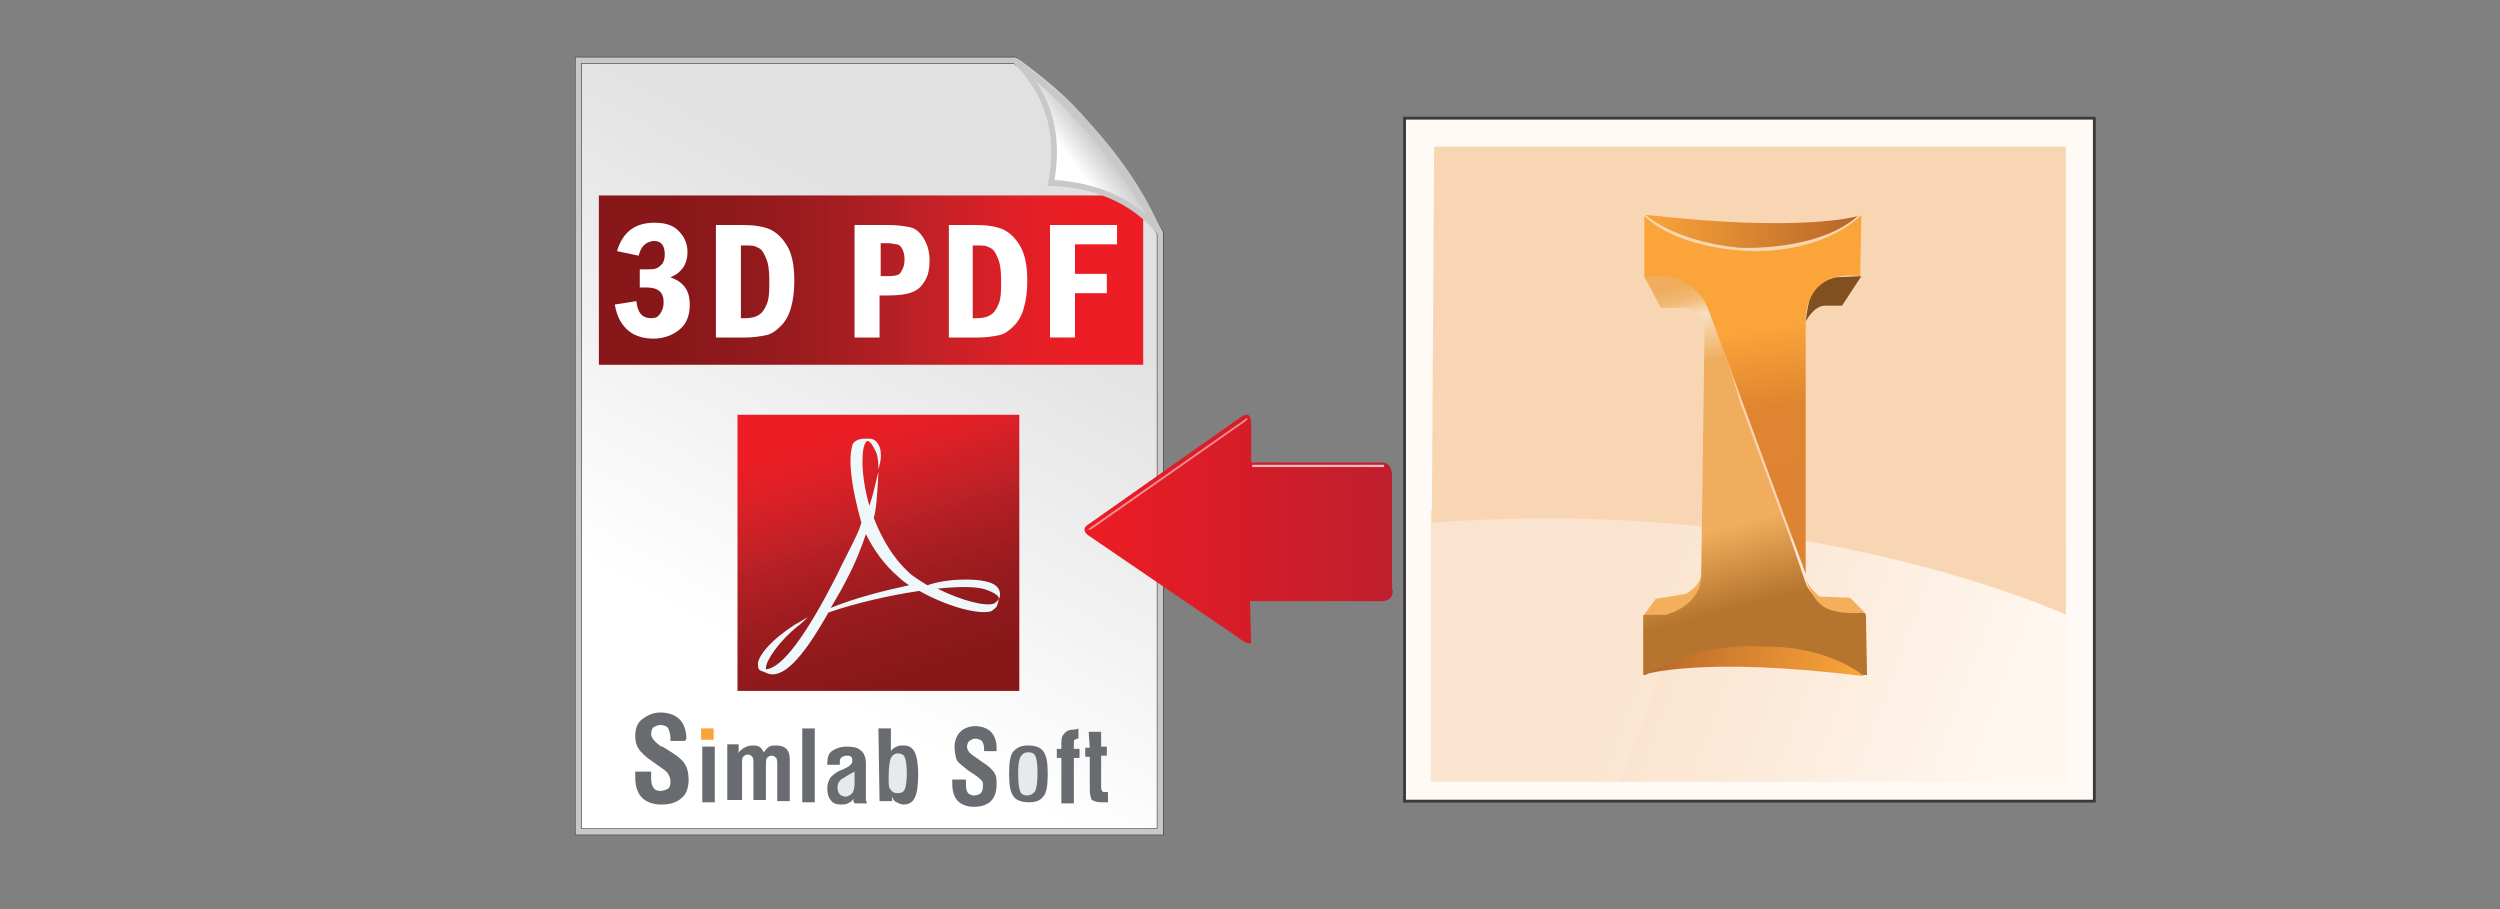
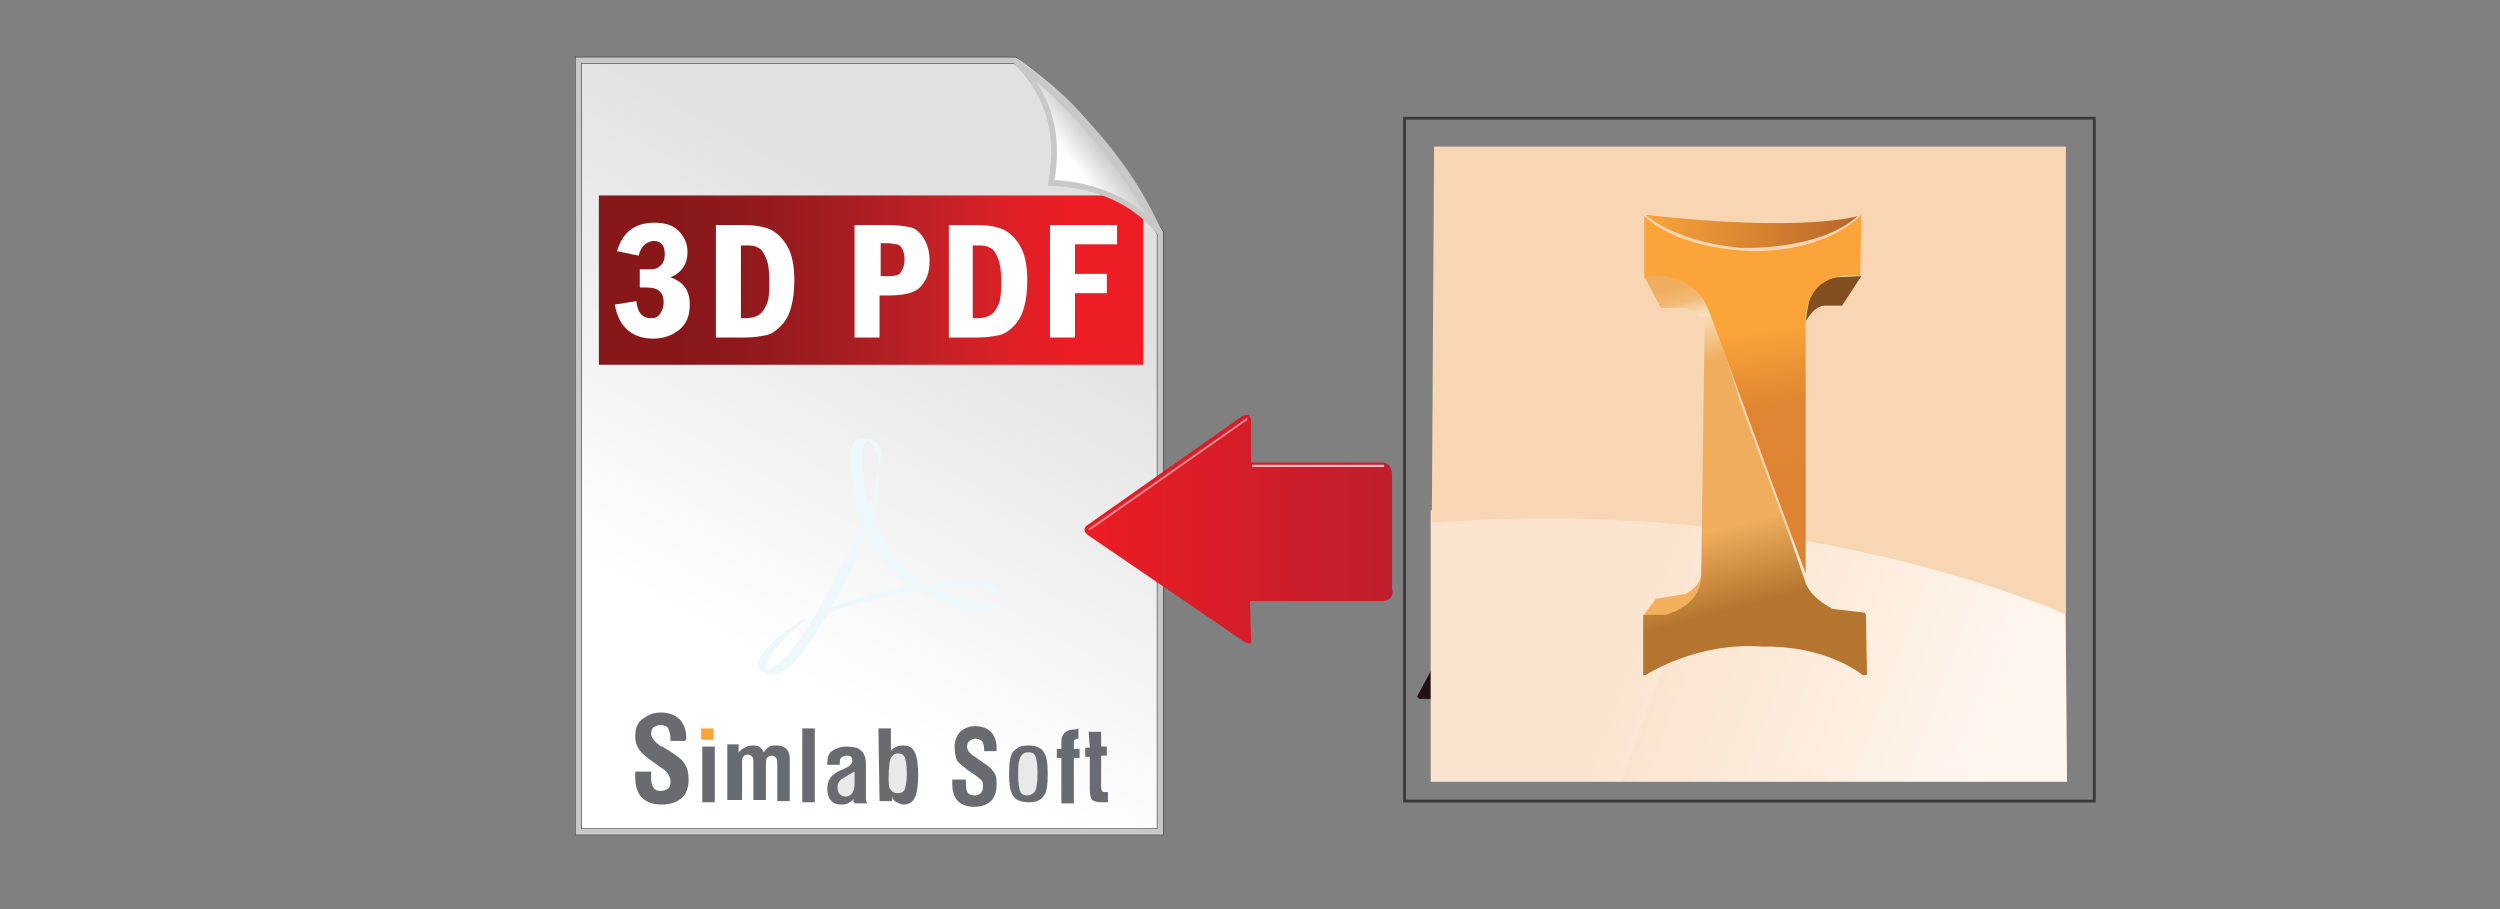
<svg xmlns="http://www.w3.org/2000/svg" version="1.1" id="Layer_1" x="0px" y="0px" width="220px" height="80px" viewBox="0 0 220 80" enable-background="new 0 0 220 80" xml:space="preserve">
  <rect x="0" y="0" width="220" height="80" fill="#808080" stroke="none" />
  <g id="rect2470">
    <g>
      <linearGradient id="SVGID_1_" gradientUnits="userSpaceOnUse" x1="677.412" y1="-780.338" x2="697.213" y2="-744.462" gradientTransform="matrix(1 1.100000e-003 1.100000e-003 -1 -610.219 -723.463)">
        <stop offset="0" style="stop-color:#FFFFFF" />
        <stop offset="1" style="stop-color:#E1E1E1" />
      </linearGradient>
      <path fill="url(#SVGID_1_)" stroke="#383939" stroke-width="0.6" d="M50.9,5.3h38.4c6.8,5.3,7.4,7.3,12.8,15.2v52.7H50.9V5.3z" />
      <path fill="none" stroke="#C8C8C8" stroke-width="0.5" d="M50.9,5.3h38.4c6.9,4.9,7.4,7.2,12.8,15.2v52.7H50.9V5.3z" />
    </g>
  </g>
  <linearGradient id="SVGID_2_" gradientUnits="userSpaceOnUse" x1="52.7" y1="24.65" x2="100.6" y2="24.65">
    <stop offset="0.127" style="stop-color:#88171A" />
    <stop offset="0.244" style="stop-color:#8E191C;stop-opacity:0.999" />
    <stop offset="0.398" style="stop-color:#9E1C20;stop-opacity:0.999" />
    <stop offset="0.573" style="stop-color:#BA2025;stop-opacity:0.998" />
    <stop offset="0.761" style="stop-color:#DF1F26;stop-opacity:0.997" />
    <stop offset="0.867" style="stop-color:#EC1C24;stop-opacity:0.996" />
  </linearGradient>
  <rect x="52.7" y="17.2" fill="url(#SVGID_2_)" width="47.9" height="14.9" />
  <g>
    <g>
      <path fill="#686C71" d="M60.3,65.2H59V65c0-0.4-0.1-0.7-0.2-0.9c-0.1-0.2-0.4-0.3-0.7-0.3c-0.2,0-0.4,0.1-0.6,0.2    c-0.1,0.1-0.2,0.3-0.2,0.6c0,0.3,0.3,0.7,0.9,1.1c0,0,0,0,0.1,0l0.8,0.5c0.6,0.4,1,0.7,1.2,1.1c0.2,0.3,0.3,0.8,0.3,1.3    c0,0.7-0.2,1.3-0.6,1.6c-0.4,0.4-1,0.6-1.8,0.6c-0.7,0-1.3-0.2-1.7-0.6s-0.6-1-0.6-1.8c0-0.1,0-0.1,0-0.2s0-0.2,0-0.3h1.4v0.6    c0,0.4,0.1,0.7,0.2,0.8c0.1,0.2,0.3,0.3,0.6,0.3s0.5-0.1,0.7-0.2C59,69.2,59,69,59,68.7c0-0.2-0.1-0.4-0.2-0.6    c-0.1-0.2-0.4-0.4-0.7-0.6L57.4,67c-0.6-0.4-1-0.8-1.2-1.1c-0.2-0.3-0.3-0.7-0.3-1.1c0-0.7,0.2-1.2,0.6-1.5s0.9-0.6,1.6-0.6    c0.7,0,1.3,0.2,1.7,0.6c0.4,0.4,0.6,1,0.6,1.7l0,0C60.4,65.1,60.3,65.1,60.3,65.2z" />
      <path fill="#FAA338" d="M61.7,64.1h1.1v1h-1.1V64.1z" />
      <path fill="#686C71" d="M67.2,66.2c0.2-0.2,0.3-0.4,0.5-0.5s0.4-0.1,0.6-0.1c0.4,0,0.7,0.1,0.9,0.3c0.2,0.2,0.3,0.5,0.3,0.9v3.7    h-1.1v-3l0,0v-0.1c0-0.3,0-0.6-0.1-0.7s-0.2-0.2-0.4-0.2c-0.2,0-0.3,0.1-0.4,0.2s-0.1,0.4-0.1,0.7v3h-1.1v-3.2    c0-0.3,0-0.5-0.1-0.6s-0.2-0.2-0.4-0.2c-0.2,0-0.3,0.1-0.4,0.2s-0.1,0.3-0.1,0.7v3.1H64v-4.9h1V66v0.1c0,0,0,0.1-0.1,0.2    c0.2-0.2,0.4-0.4,0.6-0.5s0.4-0.2,0.7-0.2c0.2,0,0.4,0,0.6,0.1C67,65.8,67.1,66,67.2,66.2z" />
      <path fill="#686C71" d="M70.6,64.1h1.1v6.5h-1.1V64.1z" />
      <path fill="#686C71" d="M76.2,67.2V70c0,0.1,0,0.2,0,0.4c0,0.1,0.1,0.2,0.1,0.3h-1.1c0-0.1-0.1-0.1-0.1-0.2s0-0.2,0-0.2    c-0.1,0.2-0.3,0.3-0.5,0.4s-0.4,0.1-0.6,0.1c-0.4,0-0.7-0.1-0.9-0.4c-0.2-0.2-0.3-0.6-0.3-1s0.1-0.7,0.3-1    c0.2-0.2,0.5-0.5,1.1-0.7c0.1,0,0.1-0.1,0.2-0.1c0.4-0.2,0.6-0.4,0.6-0.6s0-0.3-0.1-0.4s-0.2-0.1-0.4-0.1c-0.2,0-0.4,0.1-0.5,0.2    s-0.1,0.3-0.1,0.5v0.1h-1.1v-0.1c0-0.5,0.1-0.9,0.4-1.1s0.7-0.4,1.3-0.4c0.6,0,1,0.1,1.2,0.3C76,66.2,76.2,66.6,76.2,67.2z" />
      <path fill="#686C71" d="M77.3,64.1h1.1v1.4c0,0.1,0,0.2,0,0.3c0,0.1,0,0.2,0,0.3c0.1-0.2,0.3-0.3,0.5-0.4s0.4-0.1,0.6-0.1    c0.5,0,0.8,0.2,1,0.6s0.3,1.1,0.3,2s-0.1,1.6-0.3,2c-0.2,0.4-0.5,0.6-1,0.6c-0.2,0-0.4-0.1-0.6-0.2s-0.3-0.2-0.4-0.5l0,0    c0,0.1,0,0.2,0,0.2v0.2h-1.1L77.3,64.1L77.3,64.1z" />
      <path fill="#686C71" d="M87.7,66.1h-1.1v-0.2c0-0.3-0.1-0.6-0.2-0.7S86,65,85.8,65s-0.3,0.1-0.5,0.2c-0.1,0.1-0.2,0.3-0.2,0.5    c0,0.3,0.2,0.6,0.7,0.9l0,0l0.7,0.5c0.5,0.3,0.8,0.6,1,0.9s0.2,0.6,0.2,1.1c0,0.6-0.2,1.1-0.5,1.4S86.4,71,85.7,71    c-0.6,0-1.1-0.2-1.4-0.5s-0.5-0.8-0.5-1.5v-0.1c0-0.1,0-0.1,0-0.3H85v0.5c0,0.3,0.1,0.6,0.2,0.7s0.3,0.2,0.5,0.2    c0.3,0,0.5-0.1,0.6-0.2s0.2-0.3,0.2-0.6c0-0.2,0-0.4-0.1-0.5s-0.3-0.3-0.6-0.5l-0.6-0.4c-0.5-0.4-0.9-0.7-1-0.9S84,66.1,84,65.7    c0-0.5,0.2-1,0.5-1.3s0.8-0.5,1.3-0.5c0.6,0,1.1,0.2,1.4,0.5s0.5,0.8,0.5,1.4l0,0C87.7,66,87.7,66,87.7,66.1z" />
      <path fill="#686C71" d="M90.5,65.6c0.6,0,1.1,0.2,1.3,0.5c0.3,0.4,0.4,1,0.4,2s-0.1,1.7-0.4,2c-0.3,0.4-0.7,0.5-1.3,0.5    c-0.6,0-1.1-0.2-1.3-0.5c-0.3-0.4-0.4-1-0.4-2s0.1-1.7,0.4-2S89.8,65.6,90.5,65.6z" />
      <path fill="#686C71" d="M94.9,64.1V65l0,0l0,0c-0.1,0-0.2,0-0.3,0.1c-0.1,0-0.1,0.1-0.1,0.3v0.5H95v0.8h-0.5v4h-1.1v-4H93v-0.8    h0.4v-0.6c0-0.4,0.1-0.6,0.3-0.8c0.2-0.2,0.4-0.3,0.8-0.3C94.6,64.2,94.7,64.2,94.9,64.1C94.8,64.1,94.8,64.1,94.9,64.1z" />
      <path fill="#686C71" d="M95.8,64.4h1.1v1.3h0.5v0.8h-0.5v2.7c0,0.2,0,0.3,0.1,0.4c0,0.1,0.1,0.1,0.3,0.1c0,0,0,0,0.1,0    c0,0,0,0,0.1,0v0.9c-0.1,0-0.2,0-0.3,0c-0.1,0-0.2,0-0.3,0c-0.4,0-0.6-0.1-0.8-0.2c-0.1-0.1-0.2-0.5-0.2-0.9v-2.9h-0.4v-0.8h0.4    L95.8,64.4L95.8,64.4z" />
    </g>
    <rect x="61.8" y="65.7" fill="#686C71" width="1.1" height="4.9" />
    <path fill="#E8E9EA" d="M75.2,67.9V69c0,0.4-0.1,0.6-0.2,0.8c-0.2,0.2-0.4,0.3-0.6,0.3S74,70,73.9,69.9s-0.2-0.3-0.2-0.6   c0-0.3,0.1-0.5,0.3-0.7C74.2,68.5,74.6,68.2,75.2,67.9z" />
    <path fill="#E8E9EA" d="M90.5,66.2c0.3,0,0.5,0.1,0.6,0.3c0.1,0.2,0.2,0.7,0.2,1.4v0.2c0,0.8-0.1,1.3-0.2,1.5S90.7,70,90.4,70   c-0.3,0-0.5-0.1-0.6-0.3c-0.1-0.2-0.2-0.7-0.2-1.5v-0.4c0-0.6,0.1-1,0.2-1.2C90,66.3,90.2,66.2,90.5,66.2z" />
    <path fill="#E8E9EA" d="M78.2,68.4c0-0.9,0.1-1.5,0.2-1.7s0.3-0.4,0.6-0.4c0.3,0,0.5,0.1,0.6,0.3s0.2,0.7,0.2,1.5   c0,0.7-0.1,1.2-0.2,1.4c-0.1,0.2-0.3,0.3-0.6,0.3c-0.3,0-0.5-0.1-0.6-0.3C78.2,69.4,78.2,69,78.2,68.4z" />
  </g>
  <g>
    <linearGradient id="SVGID_3_" gradientUnits="userSpaceOnUse" x1="95.235" y1="33.304" x2="122.362" y2="33.304" gradientTransform="matrix(-1 0 0 1 217.795 13.257)">
      <stop offset="0" style="stop-color:#BE1E2D" />
      <stop offset="1" style="stop-color:#ED1C24" />
    </linearGradient>
    <path fill="url(#SVGID_3_)" d="M121.7,52.9H110l0.1,3.6c0,0,0,0.5-1.3-0.5l-12.9-8.8c0,0-0.9-0.5-0.2-1l13.5-9.5   c0,0,0.9-0.7,0.9,0.5s0,3.5,0,3.5h11.6c0,0,0.8,0,0.8,1.2v9.9C122.6,51.9,122.7,52.8,121.7,52.9z" />
    <linearGradient id="SVGID_4_" gradientUnits="userSpaceOnUse" x1="96.036" y1="27.743" x2="107.606" y2="27.743" gradientTransform="matrix(-1 0 0 1 217.795 13.257)">
      <stop offset="1" style="stop-color:#FFFFFF" />
      <stop offset="1" style="stop-color:#ED1C24" />
    </linearGradient>
    <rect x="110.2" y="40.9" opacity="0.7" fill="url(#SVGID_4_)" enable-background="new    " width="11.6" height="0.2" />
    <linearGradient id="SVGID_5_" gradientUnits="userSpaceOnUse" x1="108.024" y1="28.443" x2="122.124" y2="28.443" gradientTransform="matrix(-1 0 0 1 217.795 13.257)">
      <stop offset="1" style="stop-color:#FFFFFF" />
      <stop offset="1" style="stop-color:#ED1C24" />
    </linearGradient>
    <polygon opacity="0.5" fill="url(#SVGID_5_)" enable-background="new    " points="109.7,36.8 95.7,46.6 96,46.6 109.7,37    109.8,36.8  " />
  </g>
  <g id="path3395">
    <g>
      <linearGradient id="SVGID_6_" gradientUnits="userSpaceOnUse" x1="704.981" y1="-736.828" x2="707.218" y2="-734.766" gradientTransform="matrix(0.995 9.531939e-002 9.531939e-002 -0.995 -537.236 -786.548)">
        <stop offset="0" style="stop-color:#FFFFFF" />
        <stop offset="1" style="stop-color:#C8C8C8" />
      </linearGradient>
      <path fill="url(#SVGID_6_)" d="M89.5,5.1c5.2,3.8,10.4,9.5,12.8,15.5c-2.3-2.8-5.6-4.6-9.7-4.8C93.6,11.1,92,7.8,89.5,5.1z" />
      <path fill="none" stroke="#C8C8C8" stroke-width="0.5" d="M89.3,5.3c5.7,4.4,9.4,9.2,12.8,15.2c-2.3-2.8-5.5-4.2-9.6-4.4    C93.4,11.2,91.9,7.9,89.3,5.3z" />
    </g>
  </g>
  <rect x="796.2" y="17.3" fill="#333333" width="47.9" height="14.9" />
  <g>
    <path fill="#FFFFFF" d="M810,19.2h6.3V21h-4v2.8h3.1v1.8h-3.1v4.2H810V19.2z" />
    <path fill="#FFFFFF" d="M817.7,19.2h3.6c0.9,0,1.5,0.1,1.9,0.2s0.8,0.4,1.1,0.9s0.4,1,0.4,1.7c0,1.2-0.5,2-1.5,2.3   c1.2,0.4,1.8,1.3,1.8,2.6c0,0.7-0.2,1.3-0.5,1.8s-0.7,0.8-1.2,1s-1.2,0.2-2.1,0.2h-3.6L817.7,19.2L817.7,19.2z M819.9,23.5h0.8   c0.8,0,1.2-0.1,1.4-0.4s0.3-0.6,0.3-0.9s-0.1-0.6-0.3-0.9s-0.6-0.4-1.3-0.4h-0.9V23.5z M819.9,28h1.1c1.1,0,1.6-0.5,1.6-1.4   c0-0.5-0.1-0.9-0.4-1.1s-0.7-0.3-1.2-0.3h-1.1L819.9,28L819.9,28z" />
    <path fill="#FFFFFF" d="M826.4,19.2h2.6l1.3,2.8l1.3-2.8h2.2l-2.5,4.8l2.8,5.8h-2.6l-1.6-3.5l-1.7,3.5H826l2.9-5.5L826.4,19.2z" />
  </g>
  <g>
    <linearGradient id="SVGID_7_" gradientUnits="userSpaceOnUse" x1="807.034" y1="32.5" x2="831.834" y2="32.5" gradientTransform="matrix(1 0 0 -1 0 80)">
      <stop offset="0" style="stop-color:#212221" />
      <stop offset="0.478" style="stop-color:#484748" />
      <stop offset="1" style="stop-color:#636464" />
    </linearGradient>
    <rect x="807" y="35.2" fill="url(#SVGID_7_)" width="24.8" height="24.6" />
    <path fill="none" stroke="#FFFFFF" stroke-width="0.5" stroke-miterlimit="10" d="M813.8,38.8c0,0-1.9,1.8-2,3.3   c0,0-0.5,2.2,1.5,3.3l1.2,0.8l0.1,0.1l0.2,2.4c0,0-1.7,0.2-1.8-2.1c0,0-0.8,1-0.3,3.2c0,0,0.6,1.1,2.6,1.9l0.8,1.8   c0,0,0.1,0.5-0.5,0.1c0,0-1-0.7-1.1-1.1c0,0-0.2,1.6,0.8,2.7c0,0,1.1,0.8,1.9,0.7h0.1c0,0,1.4,1.7,2.4,2c0,0,1.9,0.5,2.6-0.9   l0.5-0.7c0,0,0-0.2-0.2-0.1c0,0-1,1.1-1.7,0.6c0,0-1.3-1.2,0.1-1.2c0,0,1.1-0.3,1.4-1.7l-0.2-1.5c0,0-0.9,1-2.1,1.4l-0.1-1.9   c0,0,3.8-0.2,4.4-3.4l-0.1-2.3c0,0-0.1-0.5-0.2-0.1c0,0-0.5,1.9-3.6,2.5l0.2-2.2c0,0,2.5-0.6,3.3-1.3c0,0,2.2-1.3,2.3-3   c0,0,0.2-2.5-0.9-3.7c0,0-0.1-0.4-0.2,0c0,0,0.8,2-4.6,3.2c0,0-3.5,0.6-5.5,0.2C815.5,41.7,811.9,41.2,813.8,38.8z" />
    <path fill="#FFFFFF" d="M816.8,41.9c0,0-0.4,10.1,2,13.3c0,0,0.2,0.2,0.1,0c0,0-2.5-2.6-1.2-13.3H816.8z" />
  </g>
-   <polygon fill="#371715" points="167,38 179.4,61.5 170.4,61.5 " />
  <polygon fill="#211112" points="129.1,53.1 124.7,61.3 124.9,61.5 129.9,61.5 129.3,53.7 129.3,52.7 " />
  <g>
-     <rect x="123.6" y="10.4" fill="#FFFAF5" width="60.7" height="60.1" />
    <linearGradient id="SVGID_8_" gradientUnits="userSpaceOnUse" x1="132.367" y1="31.131" x2="176.701" y2="14.622" gradientTransform="matrix(1 0 0 -1 0 80)">
      <stop offset="0" style="stop-color:#FAE4CF" />
      <stop offset="0.283" style="stop-color:#FAE4CF" />
      <stop offset="0.348" style="stop-color:#FBE7D4" />
      <stop offset="0.353" style="stop-color:#FAE4CF" />
      <stop offset="0.401" style="stop-color:#FBE7D4" />
      <stop offset="0.455" style="stop-color:#FBE7D4" />
      <stop offset="1" style="stop-color:#FFF7F0" />
    </linearGradient>
    <polygon fill="url(#SVGID_8_)" points="181.7,44.9 125.9,44.9 125.9,68.8 181.9,68.8  " />
    <path fill="#F9D6B3" d="M126.2,12.9h55.6v41.2c0,0-22.9-10.6-55.8-8.1L126.2,12.9z" />
    <g>
      <path fill="#F4AF5D" d="M144.6,54.2l1.1-1.5l2.4-0.4c0.2,0,0.4-0.1,0.5-0.2c0.3-0.2,0.9-0.6,1.1-1.4c0,0,0.2,0.6,0,1.2    c-0.2,0.6-0.9,1.2-1.4,1.6C147.2,54.4,144.6,54.2,144.6,54.2z" />
      <path fill="none" stroke="#8B8C8F" stroke-width="2.456" stroke-miterlimit="10" d="M144.8,18.9" />
      <linearGradient id="SVGID_9_" gradientUnits="userSpaceOnUse" x1="144.845" y1="59.642" x2="163.586" y2="59.642" gradientTransform="matrix(1 0 0 -1 0 80)">
        <stop offset="0" style="stop-color:#FAA43A" />
        <stop offset="1" style="stop-color:#B66528" />
      </linearGradient>
      <path fill="url(#SVGID_9_)" d="M144.8,18.9c0,0,2.4,2.3,8.2,2.9c0,0,6.9,0.4,10.5-2.8C163.6,19,158.8,20.5,144.8,18.9z" />
      <linearGradient id="SVGID_10_" gradientUnits="userSpaceOnUse" x1="1208.76" y1="-10.694" x2="1227.901" y2="-10.694" gradientTransform="matrix(-1 -2.652899e-002 -2.652899e-002 1 1372.023 101.115)">
        <stop offset="0" style="stop-color:#FAA43A" />
        <stop offset="1" style="stop-color:#B66528" />
      </linearGradient>
-       <path fill="url(#SVGID_10_)" d="M164,59.5c0,0-1.9-2.4-8.2-2.8c0,0-7.2-0.6-11,2.6C144.8,59.4,149.5,57.7,164,59.5z" />
      <path fill="#825020" d="M162.1,26.9l1.7-2.6l-2.2,0.1c0,0-1.8,0.2-2.4,2.1c0,0-0.2,0.9-0.3,1.8c0,0,0.7-1.4,1.7-1.4H162.1z" />
      <linearGradient id="SVGID_11_" gradientUnits="userSpaceOnUse" x1="145.861" y1="55.666" x2="153.498" y2="26.66" gradientTransform="matrix(1 0 0 -1 0 80)">
        <stop offset="4.319035e-002" style="stop-color:#EFAD5D" />
        <stop offset="9.139785e-002" style="stop-color:#F2BB78" />
        <stop offset="0.14" style="stop-color:#F9DFC0" />
        <stop offset="0.28" style="stop-color:#EFAD5D" />
        <stop offset="0.505" style="stop-color:#EFAD5D" />
        <stop offset="0.763" style="stop-color:#EFAD5D" />
        <stop offset="1" style="stop-color:#B6752E" />
      </linearGradient>
      <path fill="url(#SVGID_11_)" d="M144.9,24.7c-0.1-0.1-0.2-0.2-0.2-0.3c0-0.1,0.4-0.1,0.5-0.1c1-0.1,3.6-0.1,4.7,2.1    c1.3,2.6,3.2,8.7,3.2,8.9l0,0l4.6,12.5l1.2,3.5c0,0,0.3,1.2,2.4,2.3h0.1l2.6,0.3c0.1,0,0.2,0.1,0.2,0.3l0.1,5.2h-0.1    c-0.1,0-0.2,0-0.3,0c-0.6-0.5-3.7-2.6-8.8-2.5l0,0c-0.3,0-5-0.6-10.3,2.5h-0.2v-5c0-0.1,0-0.1,0-0.2c0-0.1,0.2-0.1,0.2-0.1h1.7    c0,0,0,0,0.1,0c0.3-0.1,2.9-0.8,3.1-3.2l0.3-21.8c0,0,0.1-1.5-1.7-2h-0.1h-1.9c-0.1,0-0.2-0.1-0.2-0.1L144.9,24.7z" />
-       <path fill="#F4AF5D" d="M164.1,53.9l-1.3-1.3l-2.5-0.1c-0.1,0-0.2,0-0.3-0.1c-0.2-0.2-0.7-0.6-1.1-1.4c0,0,0.5,1.7,1.6,2.4    C161.8,54.2,164.1,53.9,164.1,53.9z" />
      <linearGradient id="SVGID_12_" gradientUnits="userSpaceOnUse" x1="155.042" y1="53.097" x2="157.895" y2="34.161" gradientTransform="matrix(1 0 0 -1 0 80)">
        <stop offset="0" style="stop-color:#FAA43A" />
        <stop offset="0.107" style="stop-color:#FAA43A" />
        <stop offset="0.468" style="stop-color:#DF8430" />
        <stop offset="1" style="stop-color:#DE8332" />
      </linearGradient>
      <path fill="url(#SVGID_12_)" d="M144.7,19v5.4c0,0,4.2-1,5.7,3l8.5,23.1V28.3c0,0-0.3-4.6,4.8-4l0.1-5.4c0,0-2.8,3.2-9.5,3.2    C154.3,22.1,147.9,22.1,144.7,19z" />
    </g>
  </g>
  <rect x="123.6" y="10.4" fill="none" stroke="#3B3939" stroke-width="0.25" width="60.7" height="60.1" />
  <g>
    <linearGradient id="SVGID_13_" gradientUnits="userSpaceOnUse" x1="82.018" y1="14.908" x2="72.502" y2="44.194" gradientTransform="matrix(1 0 0 -1 4.000000e-002 78.215)">
      <stop offset="0.127" style="stop-color:#88171A" />
      <stop offset="0.244" style="stop-color:#8E191C;stop-opacity:0.999" />
      <stop offset="0.398" style="stop-color:#9E1C20;stop-opacity:0.999" />
      <stop offset="0.573" style="stop-color:#BA2025;stop-opacity:0.998" />
      <stop offset="0.761" style="stop-color:#DF1F26;stop-opacity:0.997" />
      <stop offset="0.867" style="stop-color:#EC1C24;stop-opacity:0.996" />
    </linearGradient>
-     <rect x="64.9" y="36.5" fill="url(#SVGID_13_)" width="24.8" height="24.3" />
    <g>
      <path id="path4463_1_" fill="#EEF7FA" d="M73.6,50.7c0.6-1.3,1.4-2.7,2-4.1l0,0l0.2-0.6c-0.8-2.9-1.2-5.3-0.8-6.8l0,0    c0.1-0.4,0.6-0.6,1.1-0.6l0,0l0.3,0h0.1c0.7,0,1,0.8,1,1.2l0,0c0.1,0.6-0.2,1.5-0.2,1.5l0,0c0-0.4,0-1-0.2-1.5l0,0    c-0.3-0.6-0.5-1-0.8-1l0,0c-0.1,0.1-0.2,0.2-0.3,0.6l0,0c-0.1,0.4-0.1,1-0.1,1.3l0,0c0,1,0.2,2.4,0.6,3.8l0,0    c0.1-0.2,0.1-0.4,0.2-0.6l0,0c0.1-0.3,0.6-2.4,0.6-2.4l0,0c0,0-0.1,2.7-0.3,3.6l0,0c0,0.2-0.1,0.3-0.1,0.5l0,0    c0.7,1.8,1.7,3.5,3,4.7l0,0c0.5,0.5,1.1,0.8,1.7,1.2l0,0C82.8,51.1,84,51,85,51l0,0c1.3,0,2.3,0.2,2.7,0.6l0,0    c0.2,0.2,0.3,0.4,0.3,0.7l0,0c0,0.1,0,0.3-0.1,0.4l0,0c0-0.1,0-0.4-1.1-0.8l0,0c-0.8-0.3-2.4-0.3-4.3-0.1l0,0    c2.2,1.1,4.3,1.6,5,1.3l0,0c0.2-0.1,0.4-0.4,0.4-0.4l0,0c0,0-0.1,0.5-0.2,0.7l0,0c-0.1,0.1-0.3,0.3-0.5,0.4l0,0    c-1.1,0.3-3.8-0.4-6.3-1.8l0,0c-2.7,0.4-5.7,1.1-8,1.9l0,0c-2.3,4.1-4.1,6-5.5,5.3l0,0L66.9,59c-0.2-0.1-0.2-0.4-0.2-0.7l0,0    c0.2-0.8,1.2-2,3.2-3.3l0,0c0.2-0.1,1.2-0.7,1.2-0.7l0,0c0,0-0.7,0.7-0.9,0.8l0,0c-1.6,1.3-2.8,3-2.8,3.7l0,0l0,0.1    C68.8,58.8,70.9,56,73.6,50.7 M74.4,51.2c-0.4,0.8-0.9,1.6-1.3,2.3l0,0c2.2-0.9,4.6-1.5,6.9-2l0,0c-0.3-0.2-0.6-0.4-0.9-0.7l0,0    c-1.3-1.1-2.2-2.4-2.9-3.8l0,0C75.8,48.2,75.3,49.5,74.4,51.2" />
    </g>
  </g>
  <g>
    <path fill="#FFFFFF" d="M56.2,22.5l-1.9-0.4c0.5-1.7,1.6-2.5,3.3-2.5c0.9,0,1.6,0.2,2.1,0.7c0.5,0.5,0.8,1.1,0.8,1.9   c0,1-0.5,1.8-1.5,2.2c1.1,0.4,1.7,1.1,1.7,2.4c0,1-0.3,1.7-0.9,2.2c-0.6,0.5-1.4,0.8-2.3,0.8c-0.8,0-1.6-0.2-2.2-0.7   s-1-1.2-1.2-2.3l1.9-0.3c0.1,1,0.5,1.5,1.3,1.5c0.4,0,0.6-0.1,0.8-0.4s0.3-0.6,0.3-1c0-0.9-0.5-1.3-1.5-1.3l-0.6,0v-1.6H57   c0.3,0,0.6,0,0.8-0.1s0.3-0.2,0.5-0.4c0.1-0.2,0.2-0.4,0.2-0.8c0-0.8-0.3-1.2-1-1.2C56.8,21.3,56.4,21.7,56.2,22.5z" />
    <path fill="#FFFFFF" d="M63,19.8h2.3c1,0,1.8,0.1,2.5,0.4c0.6,0.3,1.1,0.8,1.5,1.5s0.6,1.7,0.6,3c0,0.9-0.1,1.7-0.3,2.4   c-0.2,0.7-0.5,1.2-0.9,1.6c-0.4,0.4-0.8,0.7-1.3,0.8c-0.5,0.1-1.1,0.2-1.8,0.2H63V19.8z M65.2,21.5V28h0.4c0.5,0,0.9-0.1,1.2-0.3   c0.3-0.2,0.5-0.5,0.7-1c0.2-0.5,0.2-1.2,0.2-2.1c0-0.8-0.1-1.5-0.3-1.9c-0.2-0.5-0.4-0.8-0.7-0.9c-0.3-0.2-0.6-0.2-1.1-0.2H65.2z" />
    <path fill="#FFFFFF" d="M75.3,19.8h2.8c0.9,0,1.5,0.1,2,0.2c0.5,0.1,0.9,0.5,1.2,1c0.3,0.5,0.5,1.1,0.5,1.9c0,0.7-0.1,1.3-0.4,1.8   c-0.3,0.5-0.6,0.8-1.1,1c-0.5,0.2-1.2,0.3-2.1,0.3h-0.8v3.7h-2.2V19.8z M77.5,21.4v2.9h0.7c0.6,0,1-0.1,1.1-0.4   c0.2-0.3,0.3-0.6,0.3-1.1c0-0.4-0.1-0.7-0.2-0.9c-0.1-0.2-0.3-0.4-0.5-0.4s-0.4-0.1-0.7-0.1H77.5z" />
    <path fill="#FFFFFF" d="M83.5,19.8h2.3c1,0,1.8,0.1,2.5,0.4c0.6,0.3,1.1,0.8,1.5,1.5c0.4,0.7,0.6,1.7,0.6,3c0,0.9-0.1,1.7-0.3,2.4   c-0.2,0.7-0.5,1.2-0.9,1.6c-0.4,0.4-0.8,0.7-1.3,0.8c-0.5,0.1-1.1,0.2-1.8,0.2h-2.6V19.8z M85.6,21.5V28H86c0.5,0,0.9-0.1,1.2-0.3   c0.3-0.2,0.5-0.5,0.7-1c0.2-0.5,0.2-1.2,0.2-2.1c0-0.8-0.1-1.5-0.3-1.9c-0.2-0.5-0.4-0.8-0.7-0.9c-0.3-0.2-0.6-0.2-1.1-0.2H85.6z" />
    <path fill="#FFFFFF" d="M92.4,19.8h5.9v1.7h-3.7v2.6h2.8v1.7h-2.8v3.9h-2.2V19.8z" />
  </g>
</svg>